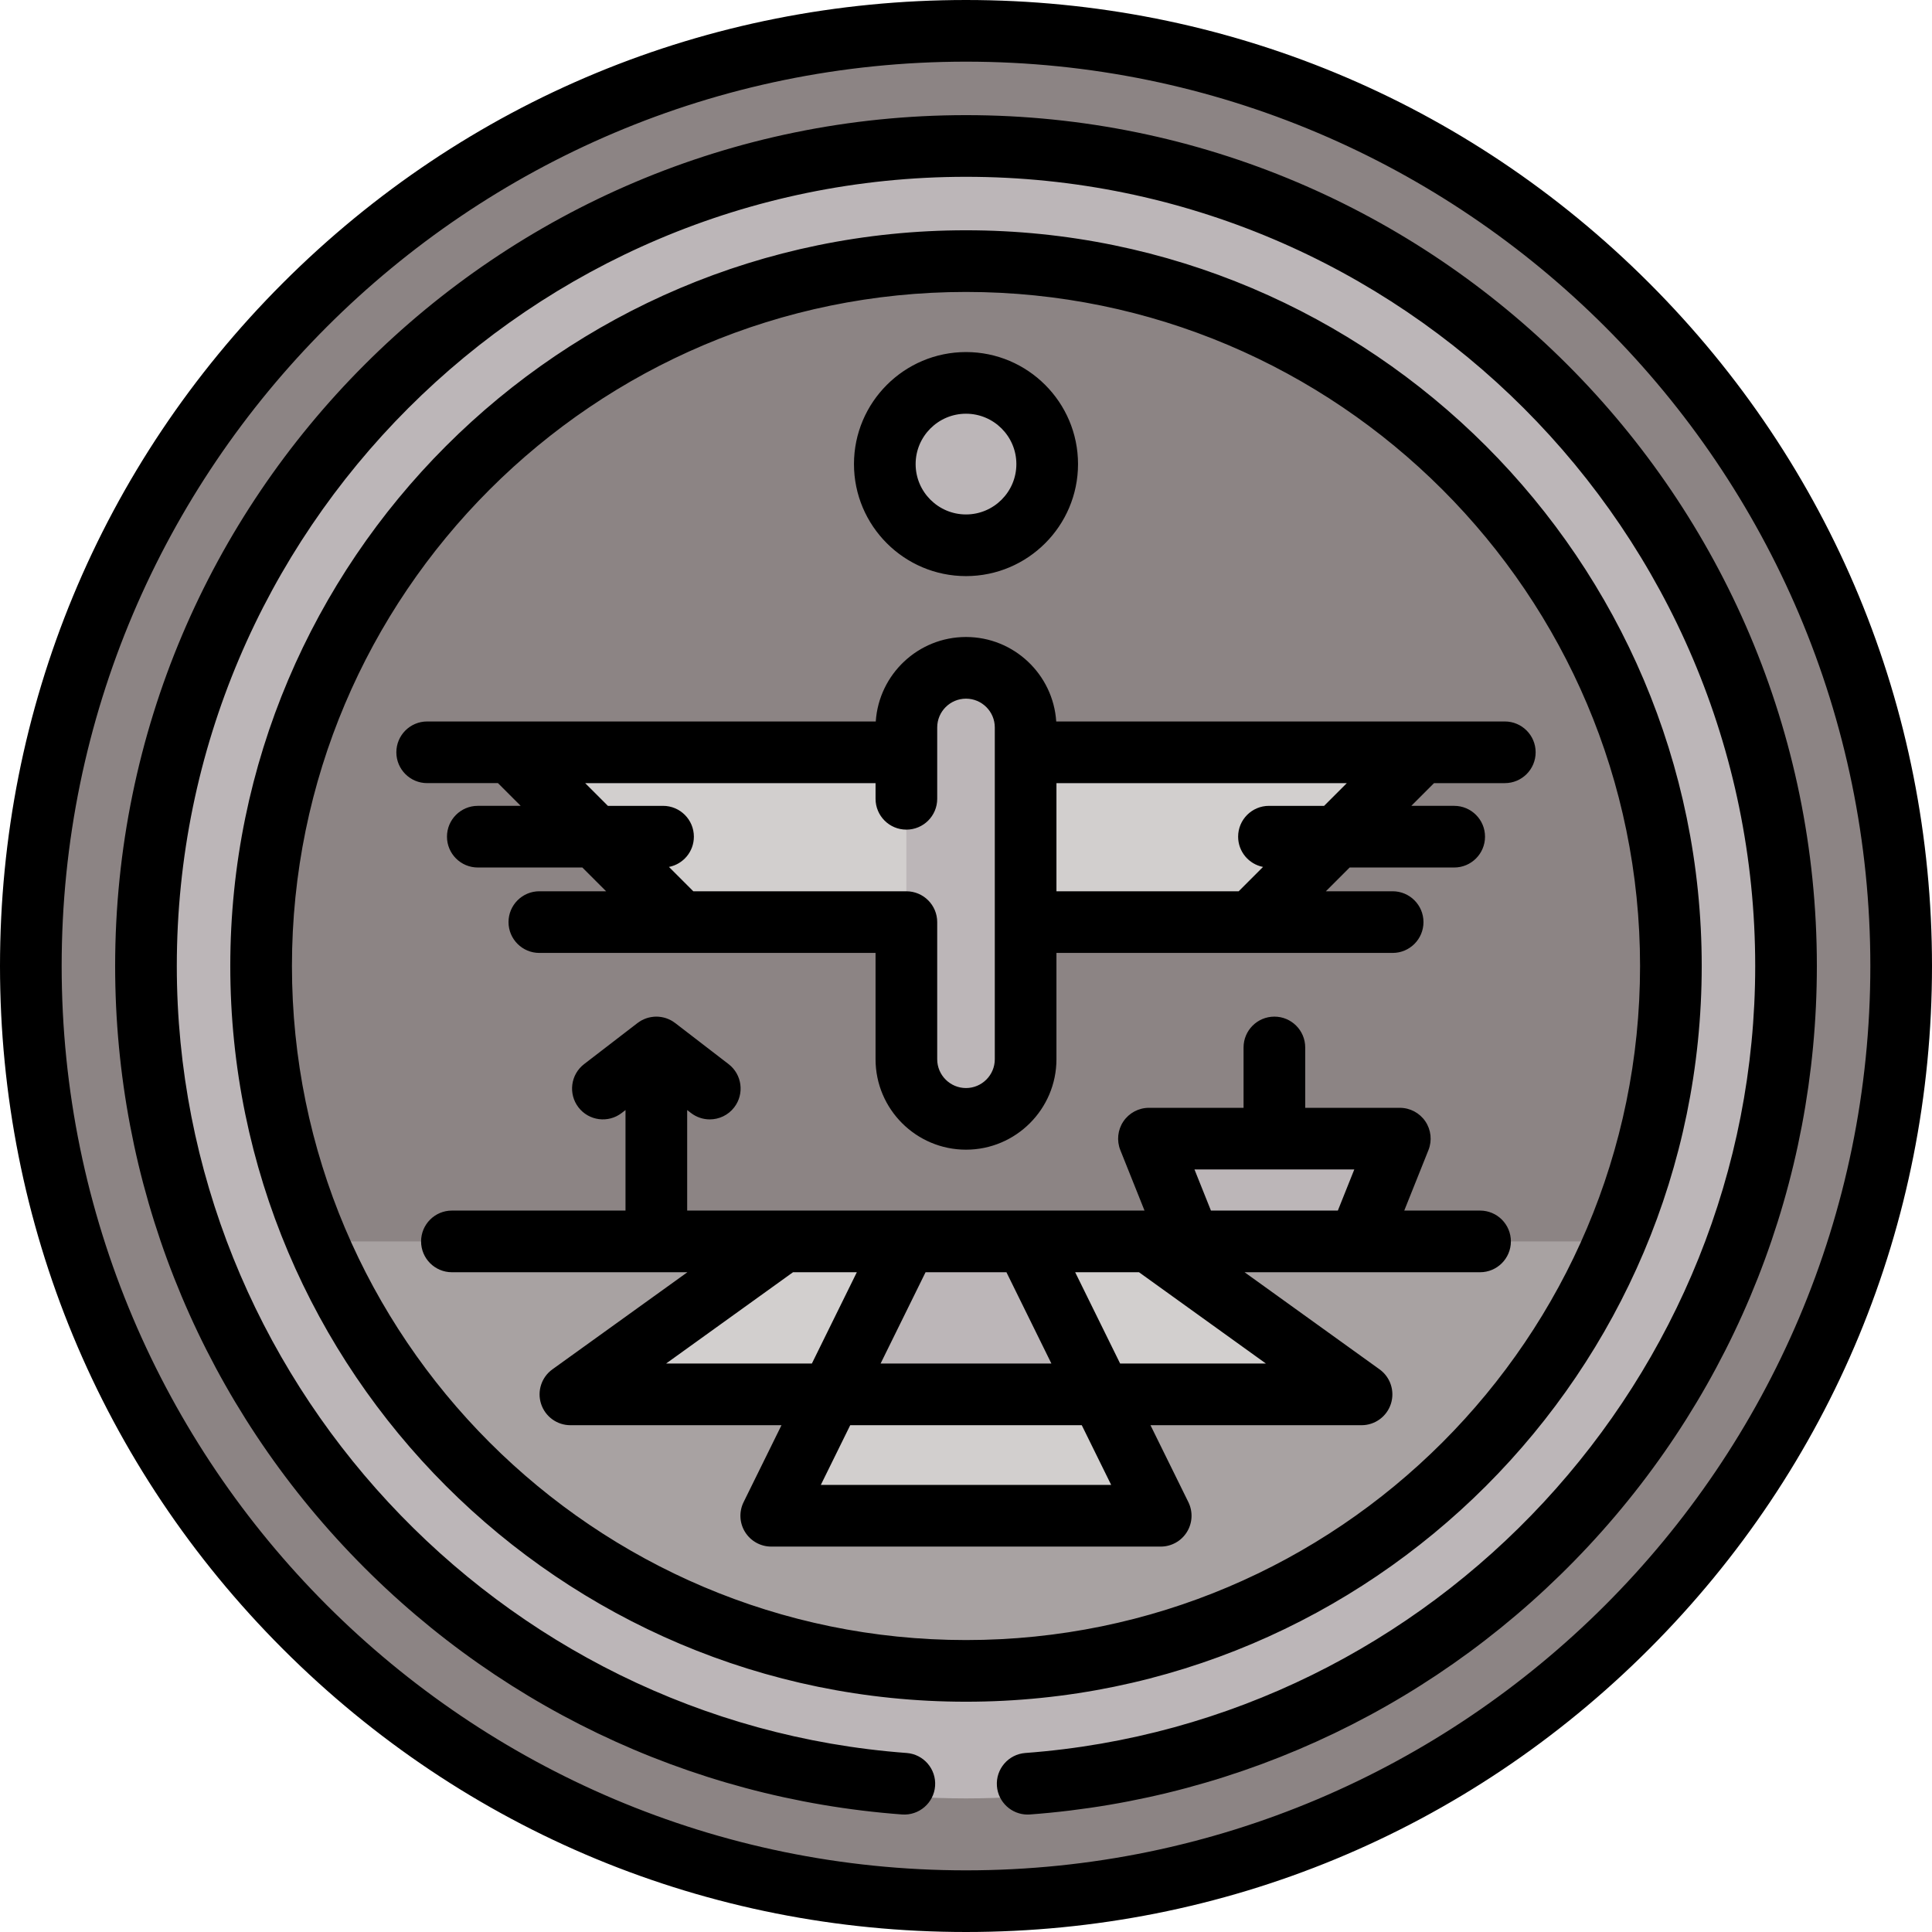
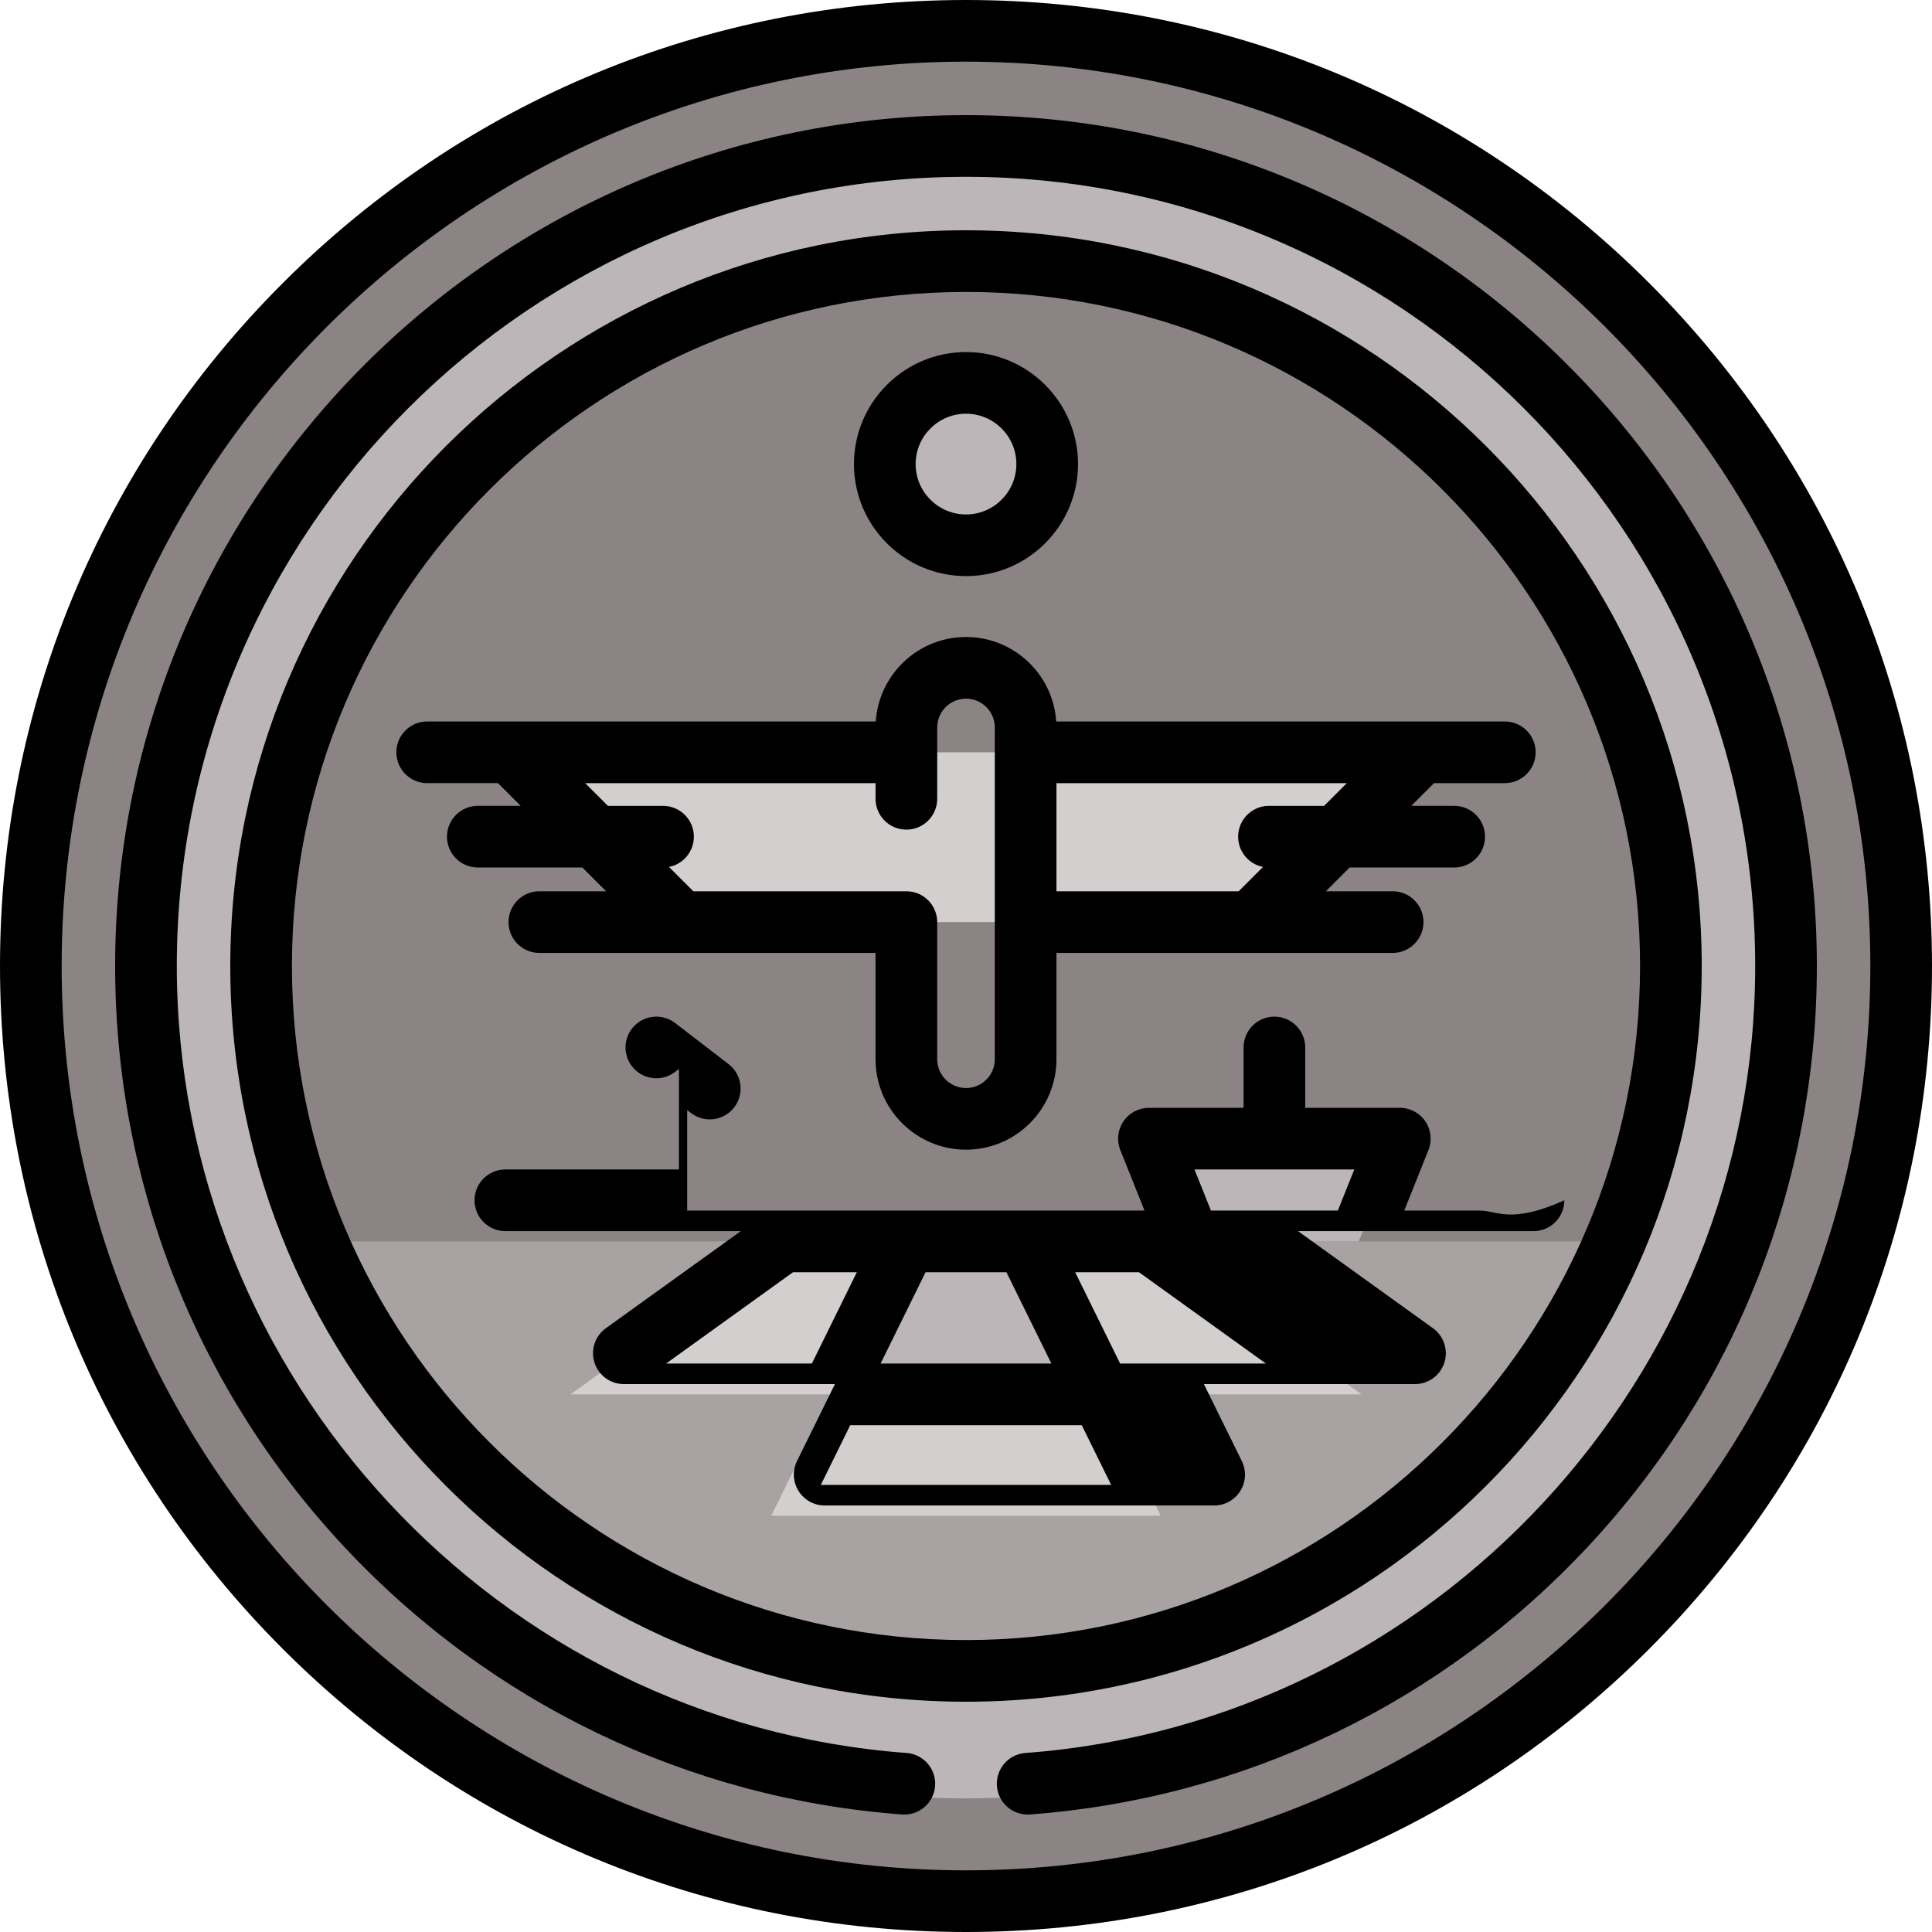
<svg xmlns="http://www.w3.org/2000/svg" height="800px" width="800px" version="1.1" id="Layer_1" viewBox="0 0 512 512" xml:space="preserve">
  <circle style="fill:#8C8484;" cx="256" cy="256" r="247.83" />
  <circle style="fill:#BCB6B8;" cx="256" cy="256" r="220.596" />
  <path style="fill:#8C8484;" d="M256,69.197C152.832,69.197,69.197,152.831,69.197,256c0,25.898,5.274,50.565,14.8,72.987  L256,350.774l172.002-21.787c9.528-22.422,14.801-47.089,14.801-72.987C442.803,152.832,359.168,69.197,256,69.197z" />
  <path style="fill:#A8A2A2;" d="M256,442.803c77.27,0,143.579-46.917,172.002-113.815H83.997  C112.421,395.886,178.73,442.803,256,442.803z" />
  <polygon style="fill:#D2CFCE;" points="135.352,199.367 180.355,244.37 331.645,244.37 376.648,199.367 " />
  <g>
    <circle style="fill:#BCB6B8;" cx="256" cy="122.989" r="21.517" />
    <polygon style="fill:#BCB6B8;" points="304.484,301.753 315.378,328.987 360.073,328.987 370.967,301.753  " />
-     <path style="fill:#BCB6B8;" d="M256,176.98c-8.727,0-15.8,7.074-15.8,15.8v87.932c0,8.726,7.073,15.8,15.8,15.8   c8.726,0,15.8-7.074,15.8-15.8V192.78C271.8,184.054,264.726,176.98,256,176.98z" />
    <polygon style="fill:#BCB6B8;" points="271.8,328.987 240.2,328.987 220.236,369.523 291.764,369.523  " />
  </g>
  <g>
    <polygon style="fill:#D2CFCE;" points="360.83,369.523 304.481,328.987 271.8,328.987 291.764,369.523  " />
    <polygon style="fill:#D2CFCE;" points="207.519,328.987 151.17,369.523 220.236,369.523 240.2,328.987  " />
    <polygon style="fill:#D2CFCE;" points="220.236,369.523 204.394,401.692 307.606,401.692 291.764,369.523  " />
  </g>
-   <path d="M437.019,74.981C388.667,26.628,324.38,0,256,0S123.333,26.628,74.981,74.981C26.628,123.332,0,187.62,0,256  s26.628,132.668,74.981,181.019C123.333,485.372,187.62,512,256,512s132.667-26.628,181.019-74.981  C485.372,388.668,512,324.38,512,256S485.372,123.332,437.019,74.981z M256,495.66c-132.149,0-239.66-107.51-239.66-239.66  S123.851,16.34,256,16.34S495.66,123.851,495.66,256S388.149,495.66,256,495.66z M450.973,256  c0-107.507-87.464-194.973-194.973-194.973S61.027,148.493,61.027,256c0,107.508,87.464,194.973,194.973,194.973  S450.973,363.508,450.973,256z M256,434.632c-98.498,0-178.632-80.135-178.632-178.632S157.502,77.368,256,77.368  S434.632,157.502,434.632,256S354.498,434.632,256,434.632z M256,152.674c16.37,0,29.688-13.319,29.688-29.687  c0-16.37-13.319-29.687-29.688-29.687s-29.688,13.317-29.688,29.687C226.312,139.357,239.63,152.674,256,152.674z M256,109.64  c7.36,0,13.348,5.987,13.348,13.347S263.36,136.334,256,136.334c-7.36,0-13.348-5.988-13.348-13.347  C242.652,115.627,248.64,109.64,256,109.64z M398.792,191.197h-118.88c-0.819-12.482-11.228-22.387-23.913-22.387  c-12.685,0-23.093,9.907-23.913,22.387h-118.88c-4.513,0-8.17,3.658-8.17,8.17c0,4.512,3.657,8.17,8.17,8.17h18.76l6.022,6.021  h-11.366c-4.513,0-8.17,3.658-8.17,8.17s3.657,8.17,8.17,8.17h27.707l6.3,6.3h-17.698c-4.513,0-8.17,3.658-8.17,8.17  c0,4.512,3.657,8.17,8.17,8.17h89.098v28.172c0,13.217,10.753,23.97,23.97,23.97c13.217,0,23.97-10.753,23.97-23.97v-28.172h89.098  c4.513,0,8.17-3.658,8.17-8.17c0-4.512-3.657-8.17-8.17-8.17H351.37l6.3-6.3h27.707c4.513,0,8.17-3.658,8.17-8.17  s-3.657-8.17-8.17-8.17h-11.366l6.021-6.021h18.761c4.513,0,8.17-3.658,8.17-8.17C406.963,194.855,403.306,191.197,398.792,191.197z   M263.63,280.712c0,4.207-3.423,7.63-7.63,7.63s-7.63-3.423-7.63-7.63V244.37c0-4.512-3.657-8.17-8.17-8.17h-56.462l-6.454-6.454  c3.762-0.732,6.602-4.04,6.602-8.016c0-4.512-3.657-8.17-8.17-8.17h-14.617l-6.02-6.021h76.953v4.152c0,4.512,3.657,8.17,8.17,8.17  s8.17-3.658,8.17-8.17v-18.909c0-4.206,3.423-7.63,7.63-7.63c4.207,0,7.63,3.424,7.63,7.63v87.931H263.63z M350.902,213.56h-14.617  c-4.513,0-8.17,3.658-8.17,8.17c0,3.975,2.839,7.283,6.6,8.016l-6.453,6.454H279.97v-28.662h76.954L350.902,213.56z   M392.234,320.817h-20.092l6.412-16.029c1.007-2.518,0.699-5.369-0.82-7.615c-1.521-2.245-4.056-3.589-6.766-3.589h-25.072v-15.997  c0-4.512-3.657-8.17-8.17-8.17c-4.513,0-8.17,3.658-8.17,8.17v15.996h-25.072c-2.71,0-5.245,1.344-6.766,3.589  c-1.52,2.245-1.827,5.097-0.82,7.615l6.412,16.029h-121.2v-26.638l1.01,0.777c1.485,1.142,3.238,1.695,4.975,1.695  c2.45,0,4.874-1.097,6.482-3.19c2.751-3.576,2.083-8.705-1.494-11.458l-14.162-10.894c-0.032-0.024-0.069-0.041-0.101-0.065  c-0.329-0.246-0.671-0.473-1.036-0.667c-0.02-0.01-0.038-0.019-0.058-0.027c-0.353-0.185-0.722-0.341-1.104-0.474  c-0.045-0.015-0.087-0.034-0.131-0.048c-0.371-0.122-0.754-0.215-1.146-0.283c-0.072-0.013-0.145-0.023-0.219-0.033  c-0.388-0.057-0.784-0.096-1.189-0.096c-0.405,0-0.8,0.039-1.19,0.096c-0.073,0.011-0.146,0.021-0.218,0.033  c-0.391,0.069-0.775,0.161-1.146,0.283c-0.044,0.015-0.087,0.033-0.131,0.048c-0.382,0.133-0.751,0.289-1.105,0.474  c-0.019,0.01-0.038,0.019-0.057,0.027c-0.364,0.195-0.707,0.422-1.036,0.667c-0.033,0.024-0.069,0.04-0.101,0.065l-14.162,10.894  c-3.576,2.752-4.244,7.88-1.494,11.458c2.75,3.576,7.879,4.246,11.458,1.495l1.01-0.777v26.639h-46.003  c-4.513,0-8.17,3.658-8.17,8.17c0,4.512,3.657,8.17,8.17,8.17h62.404l-35.772,25.734c-2.879,2.071-4.093,5.764-3.006,9.139  c1.088,3.376,4.23,5.664,7.777,5.664h55.937l-10.042,20.388c-1.247,2.533-1.099,5.53,0.392,7.926  c1.491,2.397,4.115,3.854,6.937,3.854h103.213c2.823,0,5.446-1.456,6.937-3.854c1.491-2.398,1.639-5.393,0.392-7.926l-10.042-20.388  h55.937c3.547,0,6.689-2.289,7.777-5.664c1.087-3.376-0.126-7.068-3.006-9.139l-35.771-25.734h30.196  c0.015,0,0.031,0.002,0.046,0.002c0.01,0,0.02-0.002,0.028-0.002h32.134c4.513,0,8.17-3.658,8.17-8.17  C400.404,324.475,396.747,320.817,392.234,320.817z M316.552,309.923h42.347l-4.357,10.894H320.91L316.552,309.923z   M266.716,337.157l11.915,24.196h-45.265l11.917-24.196H266.716z M176.518,361.353l33.635-24.196h16.915l-11.915,24.196H176.518z   M294.475,393.522h-76.951l7.794-15.828h61.362L294.475,393.522z M296.847,361.353l-11.915-24.196h16.916l33.635,24.196H296.847z   M481.486,256c0,57.274-21.499,111.873-60.537,153.737c-38.839,41.652-91.401,66.909-148.003,71.117  c-0.205,0.015-0.411,0.023-0.613,0.023c-4.238,0-7.821-3.271-8.14-7.565c-0.334-4.499,3.043-8.42,7.543-8.754  C380.191,456.496,465.147,364.885,465.147,256c0-115.323-93.822-209.145-209.145-209.145S46.855,140.677,46.855,256  c0,108.886,84.956,200.496,193.411,208.558c4.5,0.334,7.876,4.254,7.543,8.754c-0.336,4.499-4.27,7.873-8.753,7.542  c-56.602-4.208-109.164-29.464-148.003-71.117C52.013,367.873,30.514,313.274,30.514,256C30.514,131.667,131.667,30.514,256,30.514  S481.486,131.667,481.486,256z" />
+   <path d="M437.019,74.981C388.667,26.628,324.38,0,256,0S123.333,26.628,74.981,74.981C26.628,123.332,0,187.62,0,256  s26.628,132.668,74.981,181.019C123.333,485.372,187.62,512,256,512s132.667-26.628,181.019-74.981  C485.372,388.668,512,324.38,512,256S485.372,123.332,437.019,74.981z M256,495.66c-132.149,0-239.66-107.51-239.66-239.66  S123.851,16.34,256,16.34S495.66,123.851,495.66,256S388.149,495.66,256,495.66z M450.973,256  c0-107.507-87.464-194.973-194.973-194.973S61.027,148.493,61.027,256c0,107.508,87.464,194.973,194.973,194.973  S450.973,363.508,450.973,256z M256,434.632c-98.498,0-178.632-80.135-178.632-178.632S157.502,77.368,256,77.368  S434.632,157.502,434.632,256S354.498,434.632,256,434.632z M256,152.674c16.37,0,29.688-13.319,29.688-29.687  c0-16.37-13.319-29.687-29.688-29.687s-29.688,13.317-29.688,29.687C226.312,139.357,239.63,152.674,256,152.674z M256,109.64  c7.36,0,13.348,5.987,13.348,13.347S263.36,136.334,256,136.334c-7.36,0-13.348-5.988-13.348-13.347  C242.652,115.627,248.64,109.64,256,109.64z M398.792,191.197h-118.88c-0.819-12.482-11.228-22.387-23.913-22.387  c-12.685,0-23.093,9.907-23.913,22.387h-118.88c-4.513,0-8.17,3.658-8.17,8.17c0,4.512,3.657,8.17,8.17,8.17h18.76l6.022,6.021  h-11.366c-4.513,0-8.17,3.658-8.17,8.17s3.657,8.17,8.17,8.17h27.707l6.3,6.3h-17.698c-4.513,0-8.17,3.658-8.17,8.17  c0,4.512,3.657,8.17,8.17,8.17h89.098v28.172c0,13.217,10.753,23.97,23.97,23.97c13.217,0,23.97-10.753,23.97-23.97v-28.172h89.098  c4.513,0,8.17-3.658,8.17-8.17c0-4.512-3.657-8.17-8.17-8.17H351.37l6.3-6.3h27.707c4.513,0,8.17-3.658,8.17-8.17  s-3.657-8.17-8.17-8.17h-11.366l6.021-6.021h18.761c4.513,0,8.17-3.658,8.17-8.17C406.963,194.855,403.306,191.197,398.792,191.197z   M263.63,280.712c0,4.207-3.423,7.63-7.63,7.63s-7.63-3.423-7.63-7.63V244.37c0-4.512-3.657-8.17-8.17-8.17h-56.462l-6.454-6.454  c3.762-0.732,6.602-4.04,6.602-8.016c0-4.512-3.657-8.17-8.17-8.17h-14.617l-6.02-6.021h76.953v4.152c0,4.512,3.657,8.17,8.17,8.17  s8.17-3.658,8.17-8.17v-18.909c0-4.206,3.423-7.63,7.63-7.63c4.207,0,7.63,3.424,7.63,7.63v87.931H263.63z M350.902,213.56h-14.617  c-4.513,0-8.17,3.658-8.17,8.17c0,3.975,2.839,7.283,6.6,8.016l-6.453,6.454H279.97v-28.662h76.954L350.902,213.56z   M392.234,320.817h-20.092l6.412-16.029c1.007-2.518,0.699-5.369-0.82-7.615c-1.521-2.245-4.056-3.589-6.766-3.589h-25.072v-15.997  c0-4.512-3.657-8.17-8.17-8.17c-4.513,0-8.17,3.658-8.17,8.17v15.996h-25.072c-2.71,0-5.245,1.344-6.766,3.589  c-1.52,2.245-1.827,5.097-0.82,7.615l6.412,16.029h-121.2v-26.638l1.01,0.777c1.485,1.142,3.238,1.695,4.975,1.695  c2.45,0,4.874-1.097,6.482-3.19c2.751-3.576,2.083-8.705-1.494-11.458l-14.162-10.894c-0.032-0.024-0.069-0.041-0.101-0.065  c-0.329-0.246-0.671-0.473-1.036-0.667c-0.02-0.01-0.038-0.019-0.058-0.027c-0.353-0.185-0.722-0.341-1.104-0.474  c-0.045-0.015-0.087-0.034-0.131-0.048c-0.371-0.122-0.754-0.215-1.146-0.283c-0.072-0.013-0.145-0.023-0.219-0.033  c-0.388-0.057-0.784-0.096-1.189-0.096c-0.405,0-0.8,0.039-1.19,0.096c-0.073,0.011-0.146,0.021-0.218,0.033  c-0.391,0.069-0.775,0.161-1.146,0.283c-0.044,0.015-0.087,0.033-0.131,0.048c-0.382,0.133-0.751,0.289-1.105,0.474  c-0.019,0.01-0.038,0.019-0.057,0.027c-0.364,0.195-0.707,0.422-1.036,0.667c-0.033,0.024-0.069,0.04-0.101,0.065c-3.576,2.752-4.244,7.88-1.494,11.458c2.75,3.576,7.879,4.246,11.458,1.495l1.01-0.777v26.639h-46.003  c-4.513,0-8.17,3.658-8.17,8.17c0,4.512,3.657,8.17,8.17,8.17h62.404l-35.772,25.734c-2.879,2.071-4.093,5.764-3.006,9.139  c1.088,3.376,4.23,5.664,7.777,5.664h55.937l-10.042,20.388c-1.247,2.533-1.099,5.53,0.392,7.926  c1.491,2.397,4.115,3.854,6.937,3.854h103.213c2.823,0,5.446-1.456,6.937-3.854c1.491-2.398,1.639-5.393,0.392-7.926l-10.042-20.388  h55.937c3.547,0,6.689-2.289,7.777-5.664c1.087-3.376-0.126-7.068-3.006-9.139l-35.771-25.734h30.196  c0.015,0,0.031,0.002,0.046,0.002c0.01,0,0.02-0.002,0.028-0.002h32.134c4.513,0,8.17-3.658,8.17-8.17  C400.404,324.475,396.747,320.817,392.234,320.817z M316.552,309.923h42.347l-4.357,10.894H320.91L316.552,309.923z   M266.716,337.157l11.915,24.196h-45.265l11.917-24.196H266.716z M176.518,361.353l33.635-24.196h16.915l-11.915,24.196H176.518z   M294.475,393.522h-76.951l7.794-15.828h61.362L294.475,393.522z M296.847,361.353l-11.915-24.196h16.916l33.635,24.196H296.847z   M481.486,256c0,57.274-21.499,111.873-60.537,153.737c-38.839,41.652-91.401,66.909-148.003,71.117  c-0.205,0.015-0.411,0.023-0.613,0.023c-4.238,0-7.821-3.271-8.14-7.565c-0.334-4.499,3.043-8.42,7.543-8.754  C380.191,456.496,465.147,364.885,465.147,256c0-115.323-93.822-209.145-209.145-209.145S46.855,140.677,46.855,256  c0,108.886,84.956,200.496,193.411,208.558c4.5,0.334,7.876,4.254,7.543,8.754c-0.336,4.499-4.27,7.873-8.753,7.542  c-56.602-4.208-109.164-29.464-148.003-71.117C52.013,367.873,30.514,313.274,30.514,256C30.514,131.667,131.667,30.514,256,30.514  S481.486,131.667,481.486,256z" />
</svg>